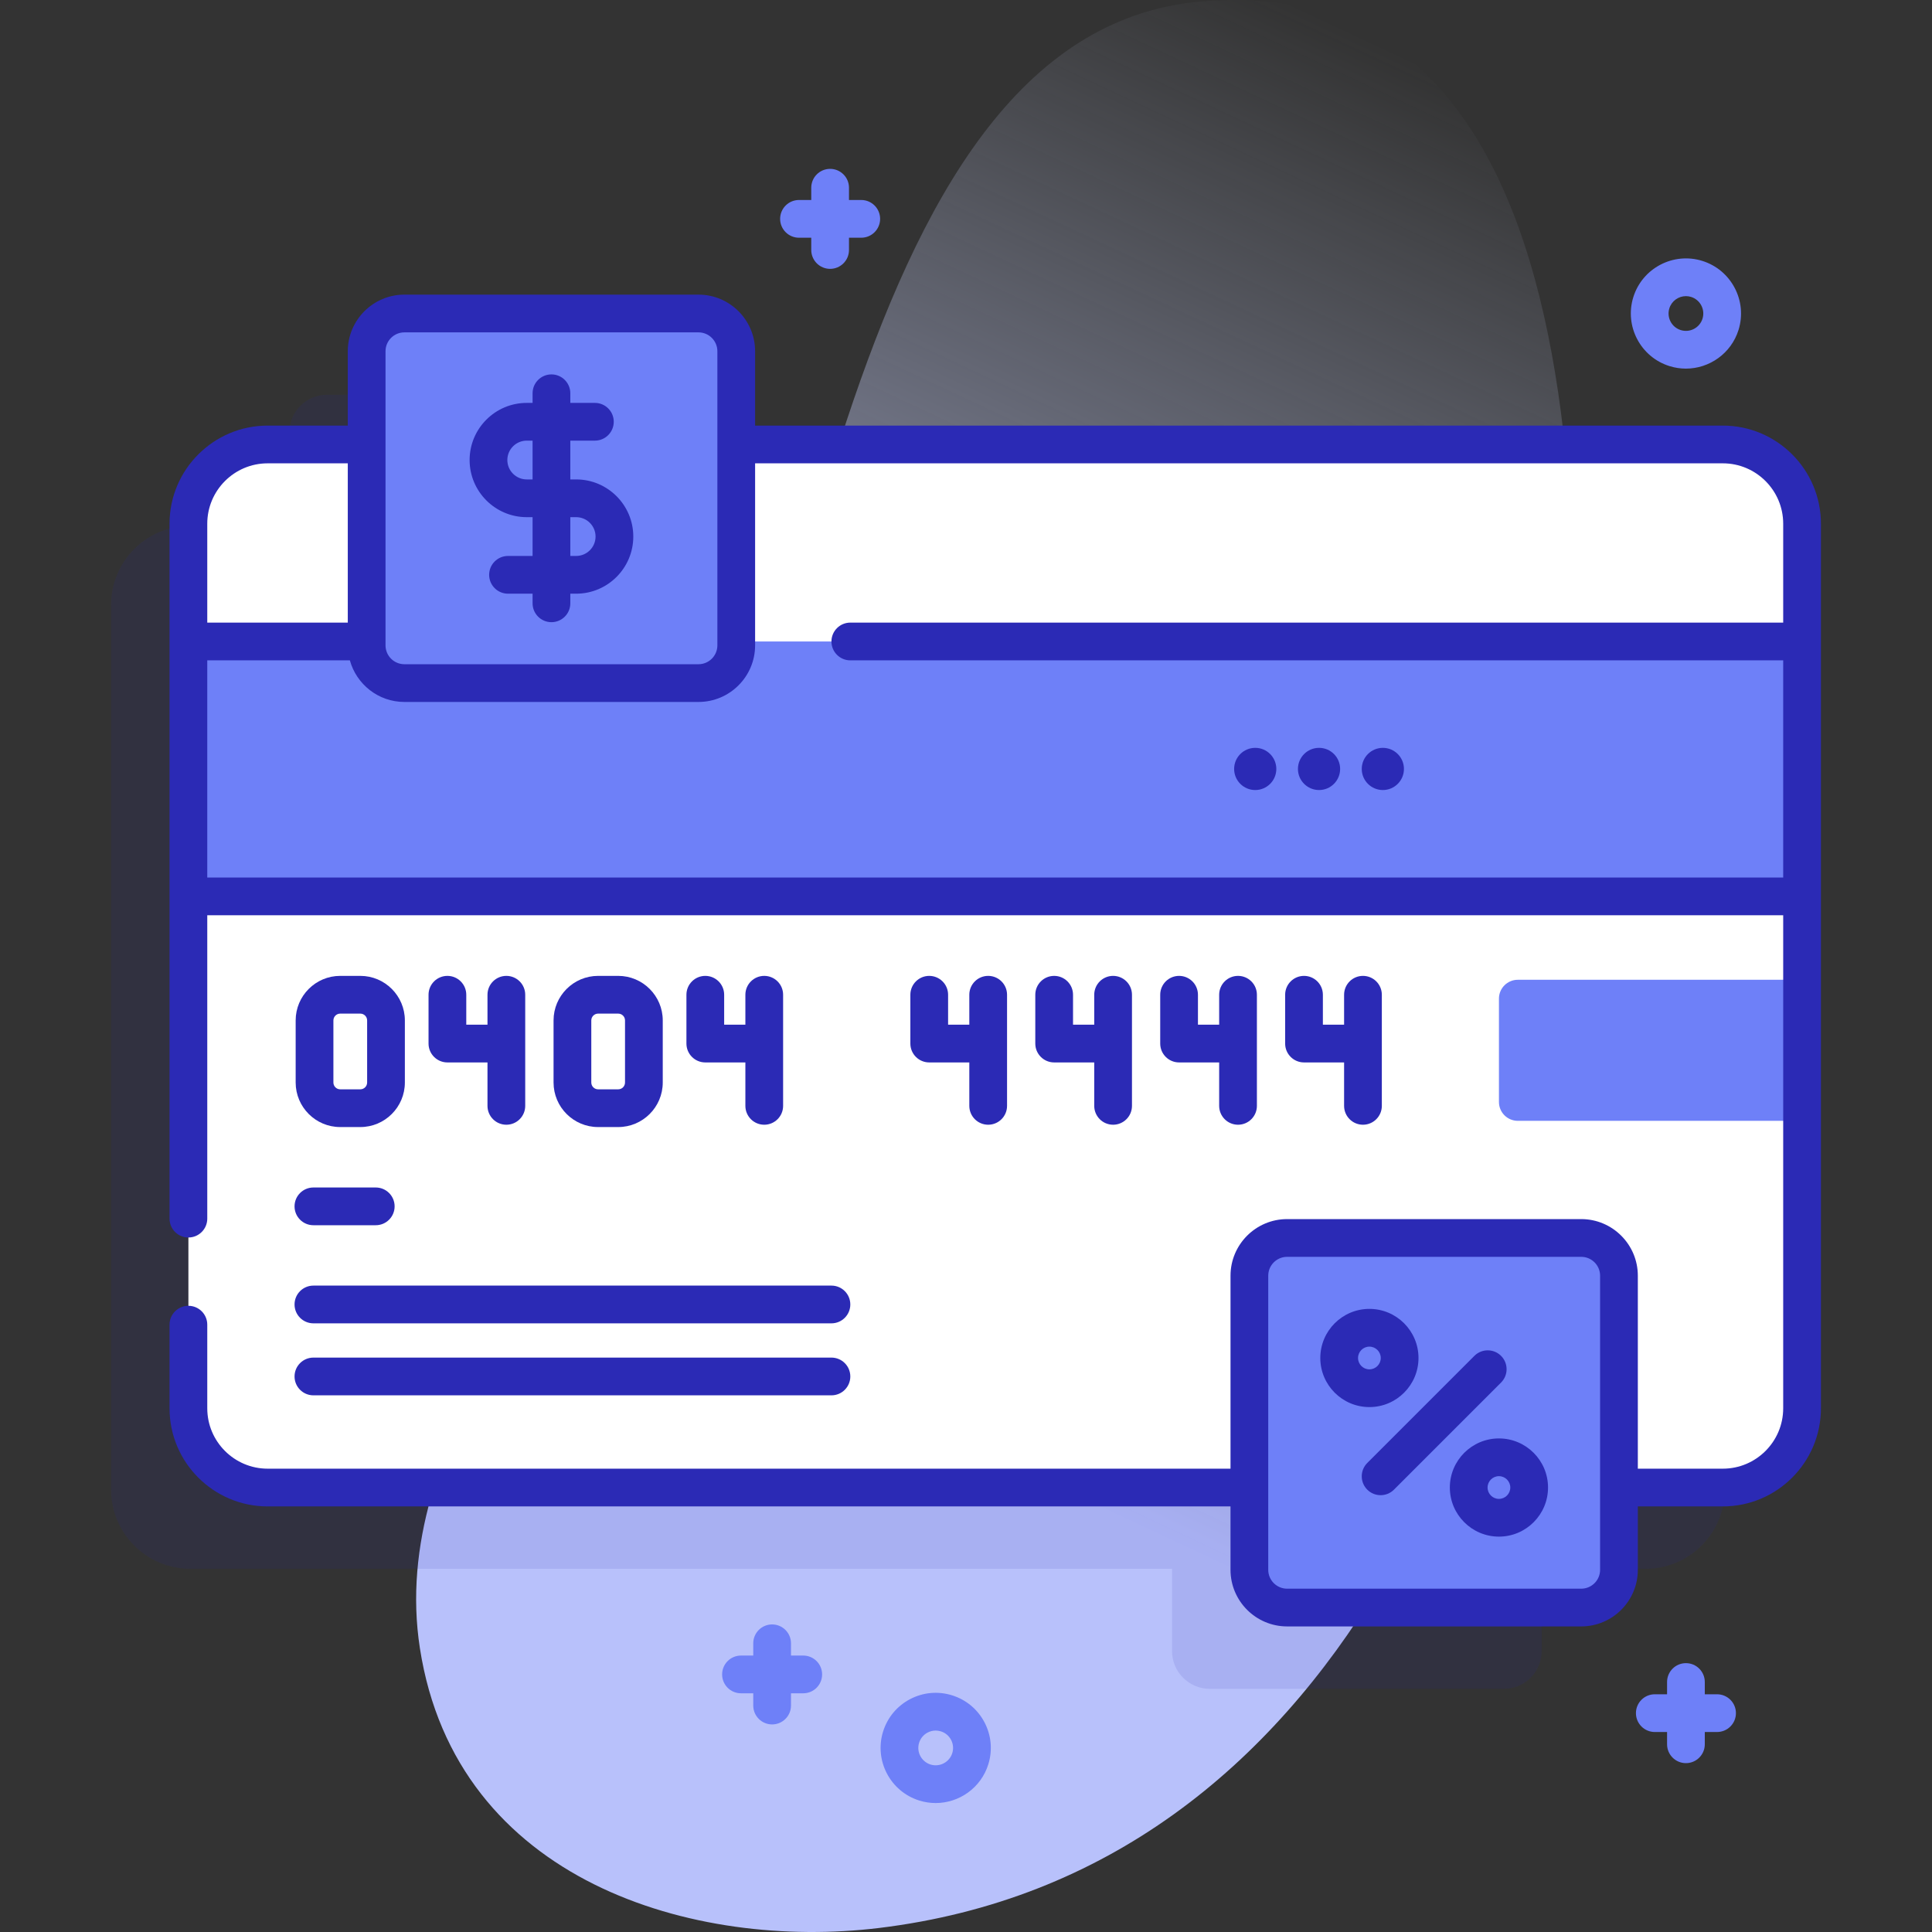
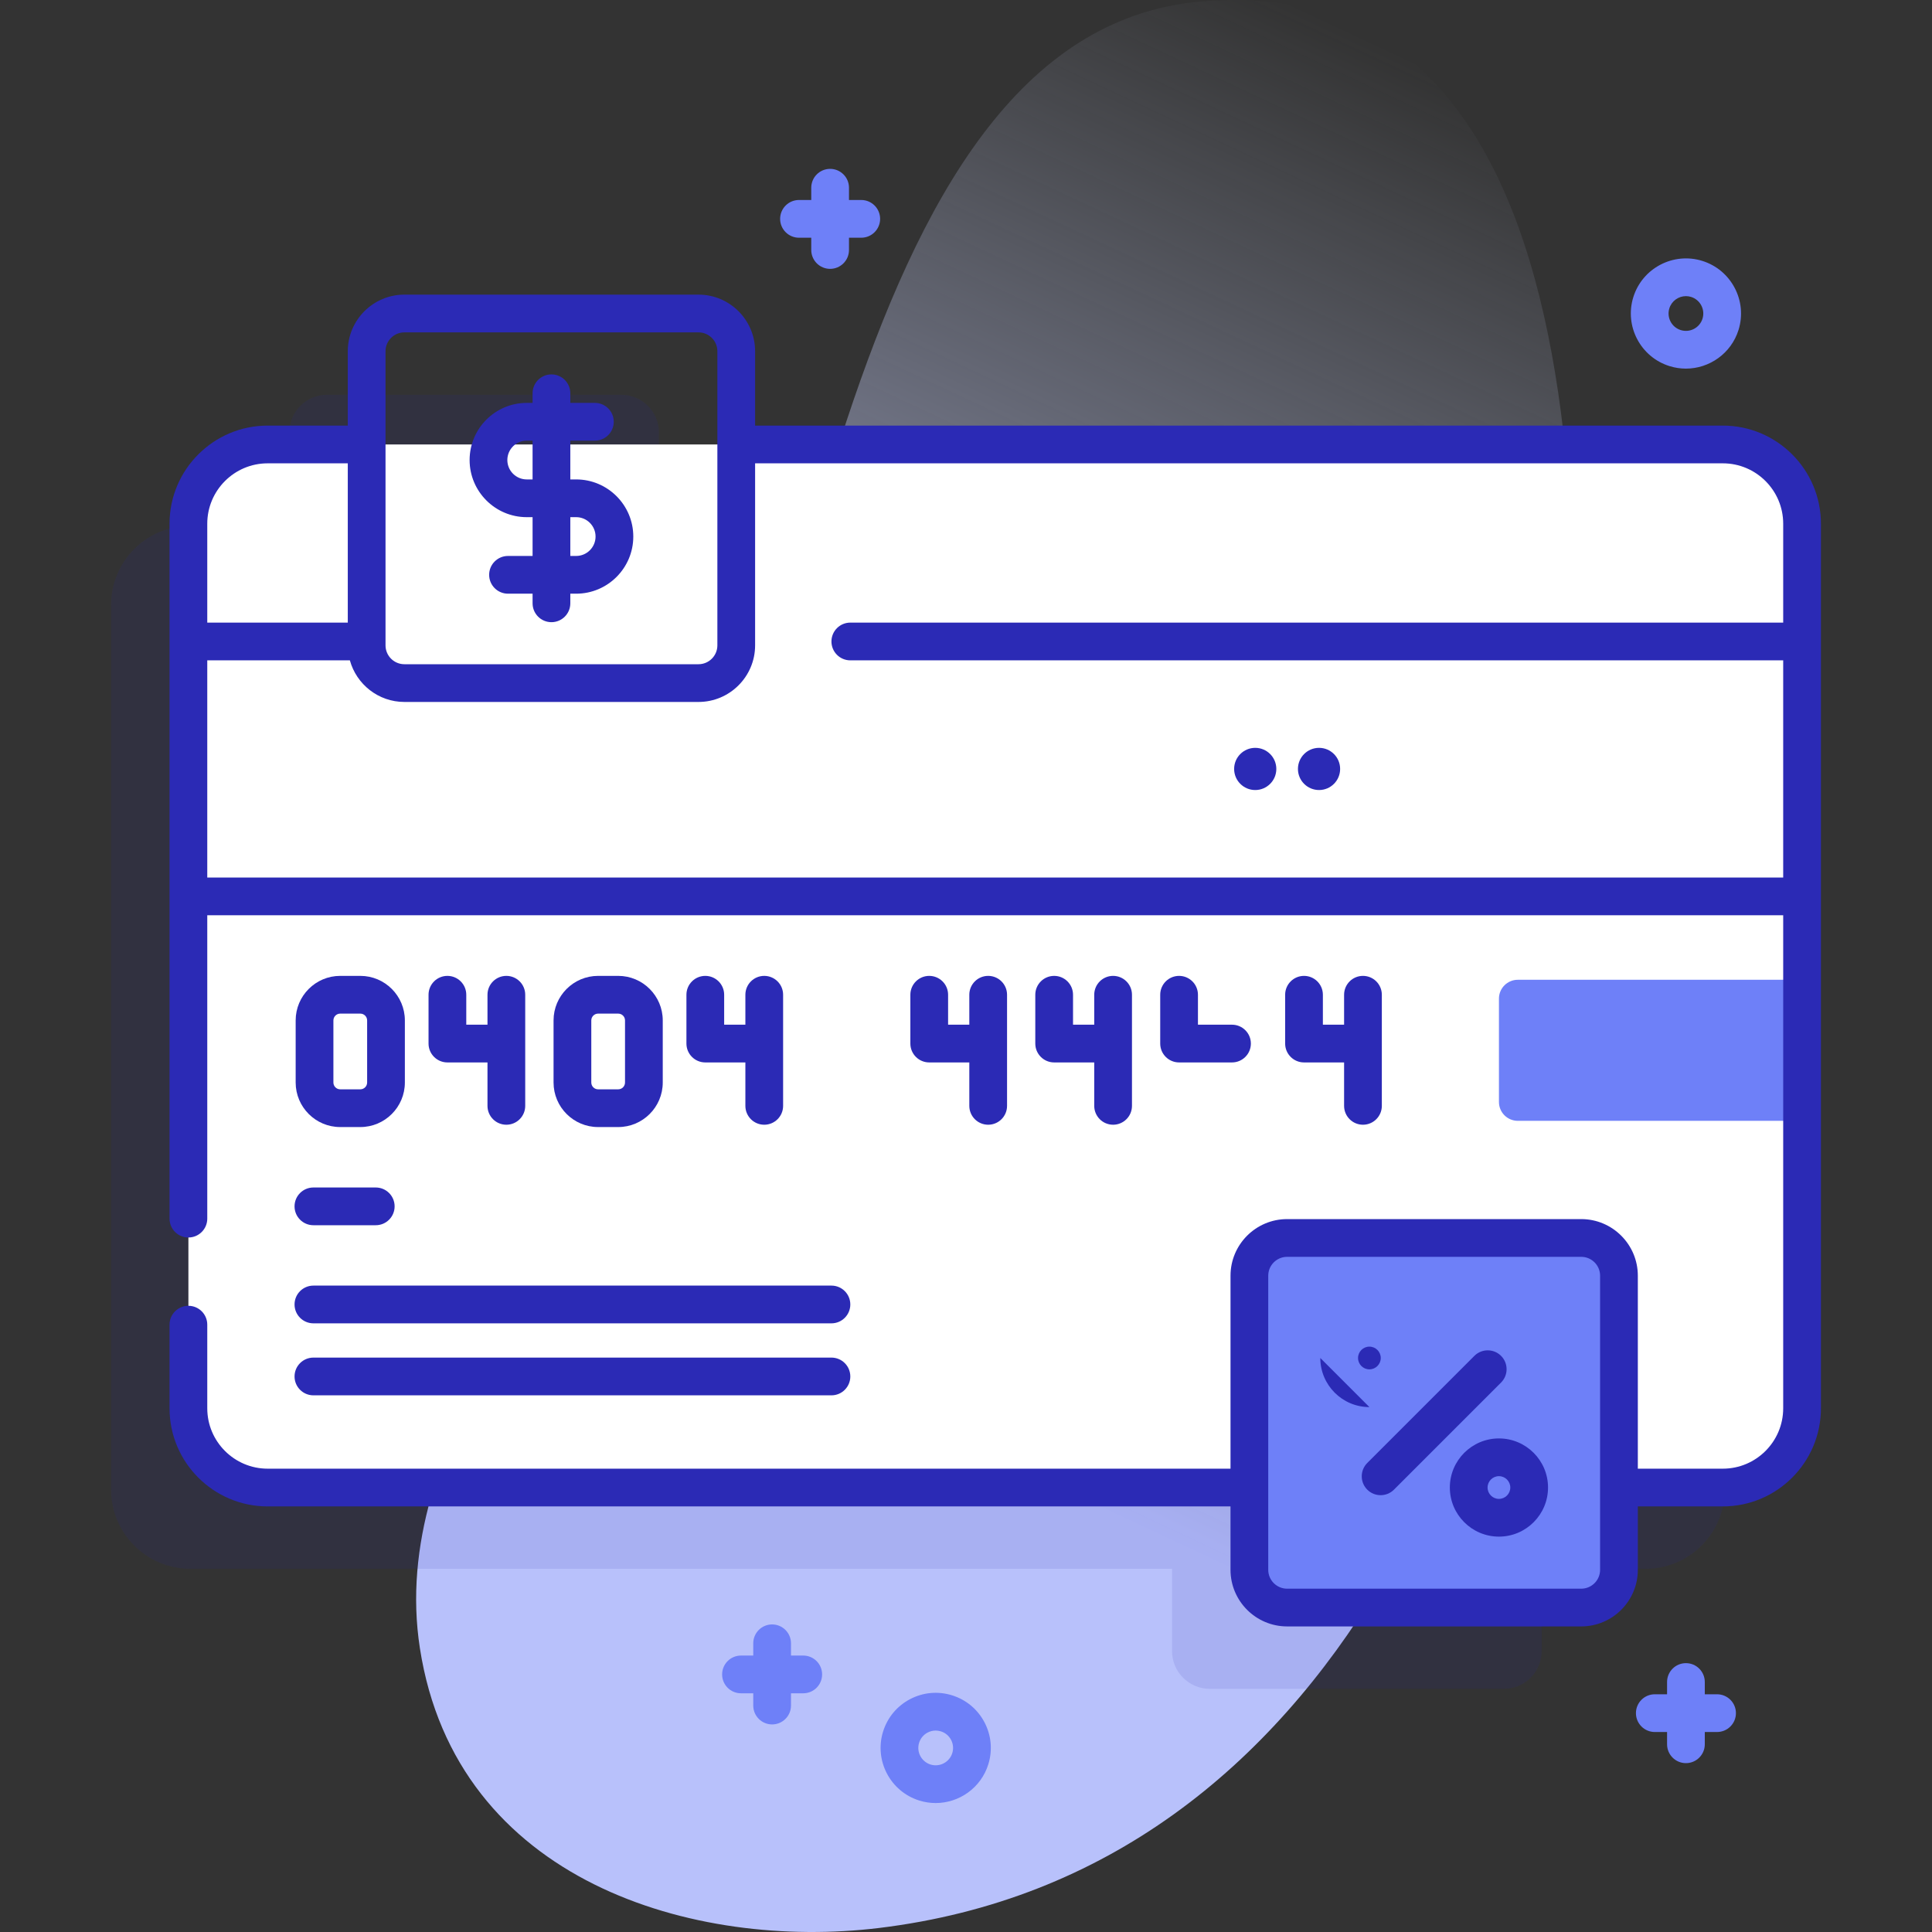
<svg xmlns="http://www.w3.org/2000/svg" id="Capa_1" enable-background="new 0 0 512 512" height="512" viewBox="0 0 512 512" width="512">
  <rect x="0" y="0" width="512" height="512" fill="#333333" stroke="none" />
  <linearGradient id="SVGID_1_" gradientTransform="matrix(1 0 0 -1 -561.6 -4458.99)" gradientUnits="userSpaceOnUse" x1="966.173" x2="803.506" y1="-4488.887" y2="-4836.221">
    <stop offset="0" stop-color="#d2dbfc" stop-opacity="0" />
    <stop offset="1" stop-color="#b8c1fb" />
  </linearGradient>
  <g>
    <path d="m317.95.425c-95.818 8.652-105.09 192.428-146.416 286.587-20.478 46.658-68.772 94.794-60.258 149.782 9.605 62.035 72.897 80.075 121.683 74.14 120.723-14.685 172.899-141.053 180.797-260.801 4.869-73.829 20.301-260.192-95.806-249.708z" fill="url(#SVGID_1_)" />
    <path d="m436.075 139.328h-261.456v-24.709c0-5.523-4.477-10-10-10h-77.944c-5.523 0-10 4.477-10 10v24.709h-26.24c-11.6 0-21 9.4-21 21v234.42c0 11.6 9.4 21 21 21h260.171v21.807c0 5.523 4.477 10 10 10h77.944c5.523 0 10-4.477 10-10v-21.807h27.526c11.6 0 21-9.4 21-21v-234.42c-.001-11.6-9.401-21-21.001-21z" fill="#2b2ab5" opacity=".11" />
    <path d="m477.567 138.79v234.42c0 11.6-9.4 21-21 21h-385.64c-11.6 0-21-9.4-21-21v-234.42c0-11.6 9.4-21 21-21h385.64c11.6 0 21 9.4 21 21z" fill="#fff" />
    <path d="m402.235 297.032h75.333v-37.381h-75.333c-2.761 0-5 2.239-5 5v27.381c0 2.762 2.238 5 5 5z" fill="#6e80f8" />
-     <path d="m49.927 170h427.64v67.55h-427.64z" fill="#6e80f8" />
-     <path d="m185.112 181.025h-77.944c-5.523 0-10-4.477-10-10v-77.944c0-5.523 4.477-10 10-10h77.944c5.523 0 10 4.477 10 10v77.944c0 5.523-4.478 10-10 10z" fill="#6e80f8" />
    <path d="m419.042 426.017h-77.944c-5.523 0-10-4.477-10-10v-77.944c0-5.523 4.477-10 10-10h77.944c5.523 0 10 4.477 10 10v77.944c0 5.523-4.477 10-10 10z" fill="#6e80f8" />
    <g fill="#2b2ab5">
      <path d="m99.578 324.698h-16.52c-2.762 0-5-2.239-5-5s2.238-5 5-5h16.52c2.762 0 5 2.239 5 5s-2.239 5-5 5z" />
      <path d="m220.342 350.698h-137.284c-2.762 0-5-2.239-5-5s2.238-5 5-5h137.284c2.762 0 5 2.239 5 5s-2.238 5-5 5z" />
      <path d="m220.342 369.778h-137.284c-2.762 0-5-2.239-5-5s2.238-5 5-5h137.284c2.762 0 5 2.239 5 5s-2.238 5-5 5z" />
      <circle cx="332.649" cy="203.777" r="5.59" />
      <circle cx="349.559" cy="203.777" r="5.59" />
-       <circle cx="366.469" cy="203.777" r="5.59" />
      <path d="m152.688 127.053h-1.548v-10.281h6.511c2.761 0 5-2.239 5-5s-2.239-5-5-5h-6.511v-2.551c0-2.761-2.239-5-5-5s-5 2.239-5 5v2.551h-1.548c-8.348 0-15.14 6.792-15.14 15.141 0 8.348 6.792 15.14 15.14 15.14h1.548v10.281h-6.511c-2.761 0-5 2.239-5 5s2.239 5 5 5h6.511v2.551c0 2.761 2.239 5 5 5s5-2.239 5-5v-2.551h1.548c8.349 0 15.141-6.792 15.141-15.141 0-8.348-6.792-15.14-15.141-15.14zm-13.097 0c-2.834 0-5.14-2.306-5.14-5.14s2.306-5.141 5.14-5.141h1.548v10.281zm13.097 20.28h-1.548v-10.281h1.548c2.834 0 5.141 2.306 5.141 5.14s-2.307 5.141-5.141 5.141z" />
      <path d="m456.565 112.787h-256.453v-19.706c0-8.271-6.729-15-15-15h-77.944c-8.271 0-15 6.729-15 15v19.707h-21.239c-14.336 0-26 11.664-26 26v184.162c0 2.761 2.239 5 5 5s5-2.239 5-5v-80.396h417.637v130.659c0 8.822-7.178 16-16 16h-22.523v-51.14c0-8.271-6.729-15-15-15h-77.944c-8.271 0-15 6.729-15 15v51.14h-255.17c-8.822 0-16-7.178-16-16v-22.163c0-2.761-2.239-5-5-5s-5 2.239-5 5v22.164c0 14.336 11.664 26 26 26h255.169v16.804c0 8.271 6.729 15 15 15h77.944c8.271 0 15-6.729 15-15v-16.804h22.523c14.337 0 26-11.664 26-26v-234.427c0-14.336-11.663-26-26-26zm-32.523 303.23c0 2.757-2.243 5-5 5h-77.944c-2.757 0-5-2.243-5-5v-77.944c0-2.757 2.243-5 5-5h77.944c2.757 0 5 2.243 5 5zm-321.874-322.936c0-2.757 2.243-5 5-5h77.944c2.757 0 5 2.243 5 5v77.944c0 2.757-2.243 5-5 5h-77.944c-2.757 0-5-2.243-5-5zm-31.239 29.706h21.239v42.213h-37.239v-26.213c0-8.822 7.177-16 16-16zm-16 109.768v-57.555h37.791c1.749 6.345 7.555 11.025 14.448 11.025h77.944c8.271 0 15-6.729 15-15v-48.238h256.454c8.822 0 16 7.178 16 16v26.213h-247.224c-2.761 0-5 2.239-5 5s2.239 5 5 5h247.223v57.555z" />
-       <path d="m362.905 372.891c-7.174 0-13.011-5.836-13.011-13.011s5.837-13.011 13.011-13.011 13.011 5.836 13.011 13.011-5.837 13.011-13.011 13.011zm0-16.021c-1.66 0-3.011 1.351-3.011 3.011s1.351 3.011 3.011 3.011 3.011-1.351 3.011-3.011-1.351-3.011-3.011-3.011z" />
+       <path d="m362.905 372.891c-7.174 0-13.011-5.836-13.011-13.011zm0-16.021c-1.66 0-3.011 1.351-3.011 3.011s1.351 3.011 3.011 3.011 3.011-1.351 3.011-3.011-1.351-3.011-3.011-3.011z" />
      <path d="m397.234 407.221c-7.174 0-13.011-5.836-13.011-13.011s5.837-13.011 13.011-13.011 13.011 5.836 13.011 13.011-5.837 13.011-13.011 13.011zm0-16.022c-1.66 0-3.011 1.351-3.011 3.011s1.351 3.011 3.011 3.011 3.011-1.351 3.011-3.011-1.351-3.011-3.011-3.011z" />
      <path d="m365.877 396.238c-1.279 0-2.56-.488-3.535-1.464-1.953-1.953-1.953-5.119 0-7.071l28.386-28.386c1.951-1.952 5.119-1.952 7.07 0 1.953 1.953 1.953 5.119 0 7.071l-28.386 28.386c-.976.976-2.256 1.464-3.535 1.464z" />
      <g>
        <path d="m95.49 298.681h-5.332c-6.508 0-11.803-5.295-11.803-11.803v-16.457c0-6.508 5.295-11.803 11.803-11.803h5.332c6.508 0 11.803 5.295 11.803 11.803v16.457c0 6.508-5.295 11.803-11.803 11.803zm-5.331-30.062c-.994 0-1.803.809-1.803 1.803v16.457c0 .994.809 1.803 1.803 1.803h5.332c.994 0 1.803-.809 1.803-1.803v-16.457c0-.994-.809-1.803-1.803-1.803z" />
        <path d="m132.592 281.555h-14.025c-2.761 0-5-2.239-5-5v-12.936c0-2.761 2.239-5 5-5s5 2.239 5 5v7.936h9.025c2.761 0 5 2.239 5 5s-2.239 5-5 5z" />
        <path d="m134.189 298.065c-2.761 0-5-2.239-5-5v-29.446c0-2.761 2.239-5 5-5s5 2.239 5 5v29.446c0 2.761-2.238 5-5 5z" />
        <path d="m163.834 298.681h-5.332c-6.508 0-11.803-5.295-11.803-11.803v-16.457c0-6.508 5.295-11.803 11.803-11.803h5.332c6.508 0 11.802 5.295 11.802 11.803v16.457c.001 6.508-5.294 11.803-11.802 11.803zm-5.331-30.062c-.994 0-1.803.809-1.803 1.803v16.457c0 .994.809 1.803 1.803 1.803h5.332c.994 0 1.802-.809 1.802-1.803v-16.457c0-.994-.809-1.803-1.802-1.803z" />
        <path d="m200.935 281.555h-14.025c-2.761 0-5-2.239-5-5v-12.936c0-2.761 2.239-5 5-5s5 2.239 5 5v7.936h9.025c2.761 0 5 2.239 5 5s-2.238 5-5 5z" />
        <path d="m202.533 298.065c-2.761 0-5-2.239-5-5v-29.446c0-2.761 2.239-5 5-5s5 2.239 5 5v29.446c0 2.761-2.239 5-5 5z" />
        <path d="m260.279 281.555h-14.024c-2.761 0-5-2.239-5-5v-12.936c0-2.761 2.239-5 5-5s5 2.239 5 5v7.936h9.024c2.762 0 5 2.239 5 5s-2.238 5-5 5z" />
        <path d="m261.878 298.065c-2.762 0-5-2.239-5-5v-29.446c0-2.761 2.238-5 5-5s5 2.239 5 5v29.446c0 2.761-2.238 5-5 5z" />
        <path d="m293.387 281.555h-14.024c-2.762 0-5-2.239-5-5v-12.936c0-2.761 2.238-5 5-5s5 2.239 5 5v7.936h9.024c2.762 0 5 2.239 5 5s-2.239 5-5 5z" />
        <path d="m294.984 298.065c-2.762 0-5-2.239-5-5v-29.446c0-2.761 2.238-5 5-5s5 2.239 5 5v29.446c0 2.761-2.238 5-5 5z" />
        <path d="m326.494 281.555h-14.025c-2.762 0-5-2.239-5-5v-12.936c0-2.761 2.238-5 5-5s5 2.239 5 5v7.936h9.025c2.762 0 5 2.239 5 5s-2.238 5-5 5z" />
-         <path d="m328.092 298.065c-2.762 0-5-2.239-5-5v-29.446c0-2.761 2.238-5 5-5s5 2.239 5 5v29.446c0 2.761-2.239 5-5 5z" />
        <path d="m359.602 281.555h-14.025c-2.762 0-5-2.239-5-5v-12.936c0-2.761 2.238-5 5-5s5 2.239 5 5v7.936h9.025c2.762 0 5 2.239 5 5s-2.239 5-5 5z" />
        <path d="m361.199 298.065c-2.762 0-5-2.239-5-5v-29.446c0-2.761 2.238-5 5-5s5 2.239 5 5v29.446c0 2.761-2.238 5-5 5z" />
      </g>
    </g>
    <path d="m228.241 53h-3.25v-3.25c0-2.761-2.239-5-5-5s-5 2.239-5 5v3.25h-3.25c-2.761 0-5 2.239-5 5s2.239 5 5 5h3.25v3.25c0 2.761 2.239 5 5 5s5-2.239 5-5v-3.25h3.25c2.761 0 5-2.239 5-5s-2.239-5-5-5z" fill="#6e80f8" />
    <path d="m455.039 449h-3.25v-3.25c0-2.761-2.238-5-5-5s-5 2.239-5 5v3.25h-3.25c-2.762 0-5 2.239-5 5s2.238 5 5 5h3.25v3.25c0 2.761 2.238 5 5 5s5-2.239 5-5v-3.25h3.25c2.762 0 5-2.239 5-5s-2.238-5-5-5z" fill="#6e80f8" />
    <path d="m212.869 438.74h-3.25v-3.25c0-2.761-2.239-5-5-5s-5 2.239-5 5v3.25h-3.25c-2.761 0-5 2.239-5 5s2.239 5 5 5h3.25v3.25c0 2.761 2.239 5 5 5s5-2.239 5-5v-3.25h3.25c2.761 0 5-2.239 5-5s-2.239-5-5-5z" fill="#6e80f8" />
    <path d="m247.96 477.825c-1.433 0-2.889-.213-4.327-.66-7.688-2.391-11.999-10.592-9.608-18.28 1.158-3.725 3.697-6.775 7.15-8.59 3.453-1.814 7.406-2.177 11.13-1.018 3.724 1.158 6.775 3.697 8.59 7.15 1.814 3.453 2.176 7.406 1.018 11.131-1.944 6.25-7.727 10.267-13.953 10.267zm.003-19.209c-.736 0-1.466.179-2.136.531-1.088.572-1.889 1.534-2.254 2.708-.753 2.423.605 5.008 3.029 5.762 2.422.753 5.007-.605 5.762-3.029.365-1.173.251-2.419-.321-3.507s-1.534-1.889-2.708-2.254c-.45-.141-.912-.211-1.372-.211z" fill="#6e80f8" />
    <path d="m446.78 97.688c-1.433 0-2.889-.213-4.327-.66-7.688-2.391-11.998-10.591-9.608-18.28 2.393-7.689 10.588-11.999 18.281-9.608 7.688 2.391 11.998 10.591 9.607 18.28-1.944 6.25-7.727 10.268-13.953 10.268zm.012-19.208c-1.963 0-3.785 1.266-4.398 3.237-.753 2.423.605 5.008 3.029 5.762 2.426.755 5.008-.606 5.762-3.029.753-2.424-.605-5.008-3.028-5.762-.454-.141-.914-.208-1.365-.208zm9.167 7.455h.01z" fill="#6e80f8" />
  </g>
</svg>